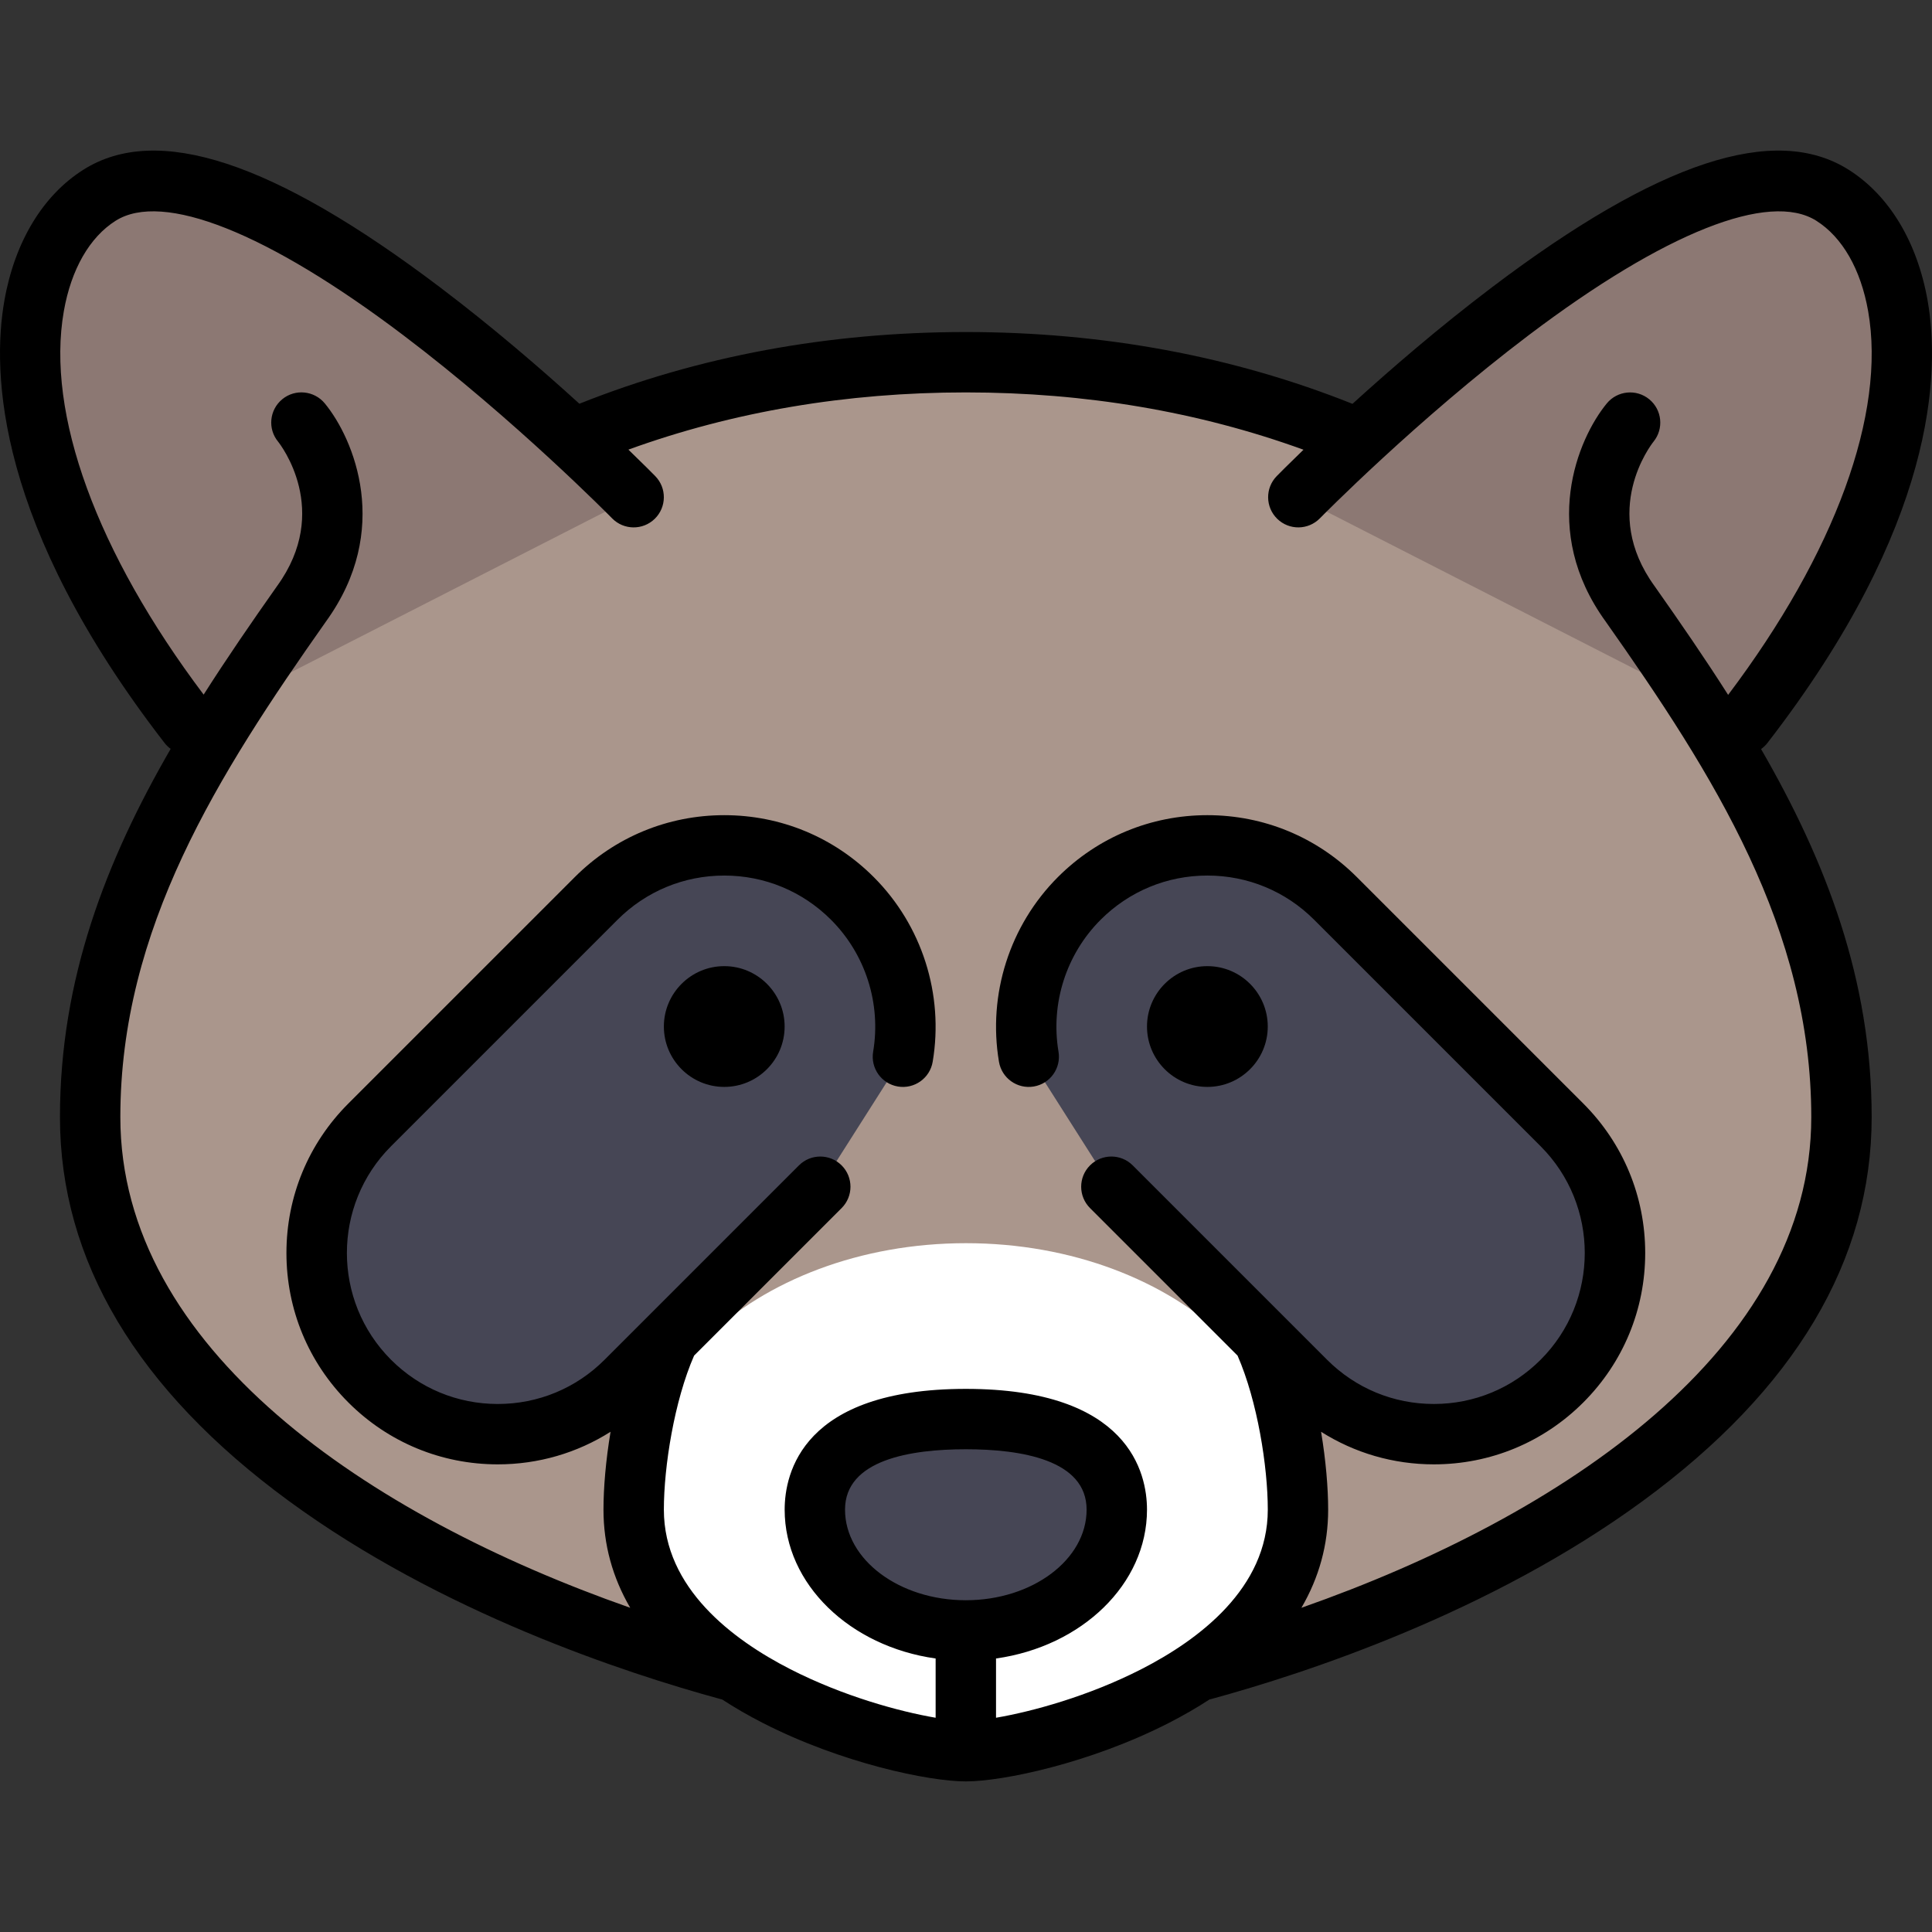
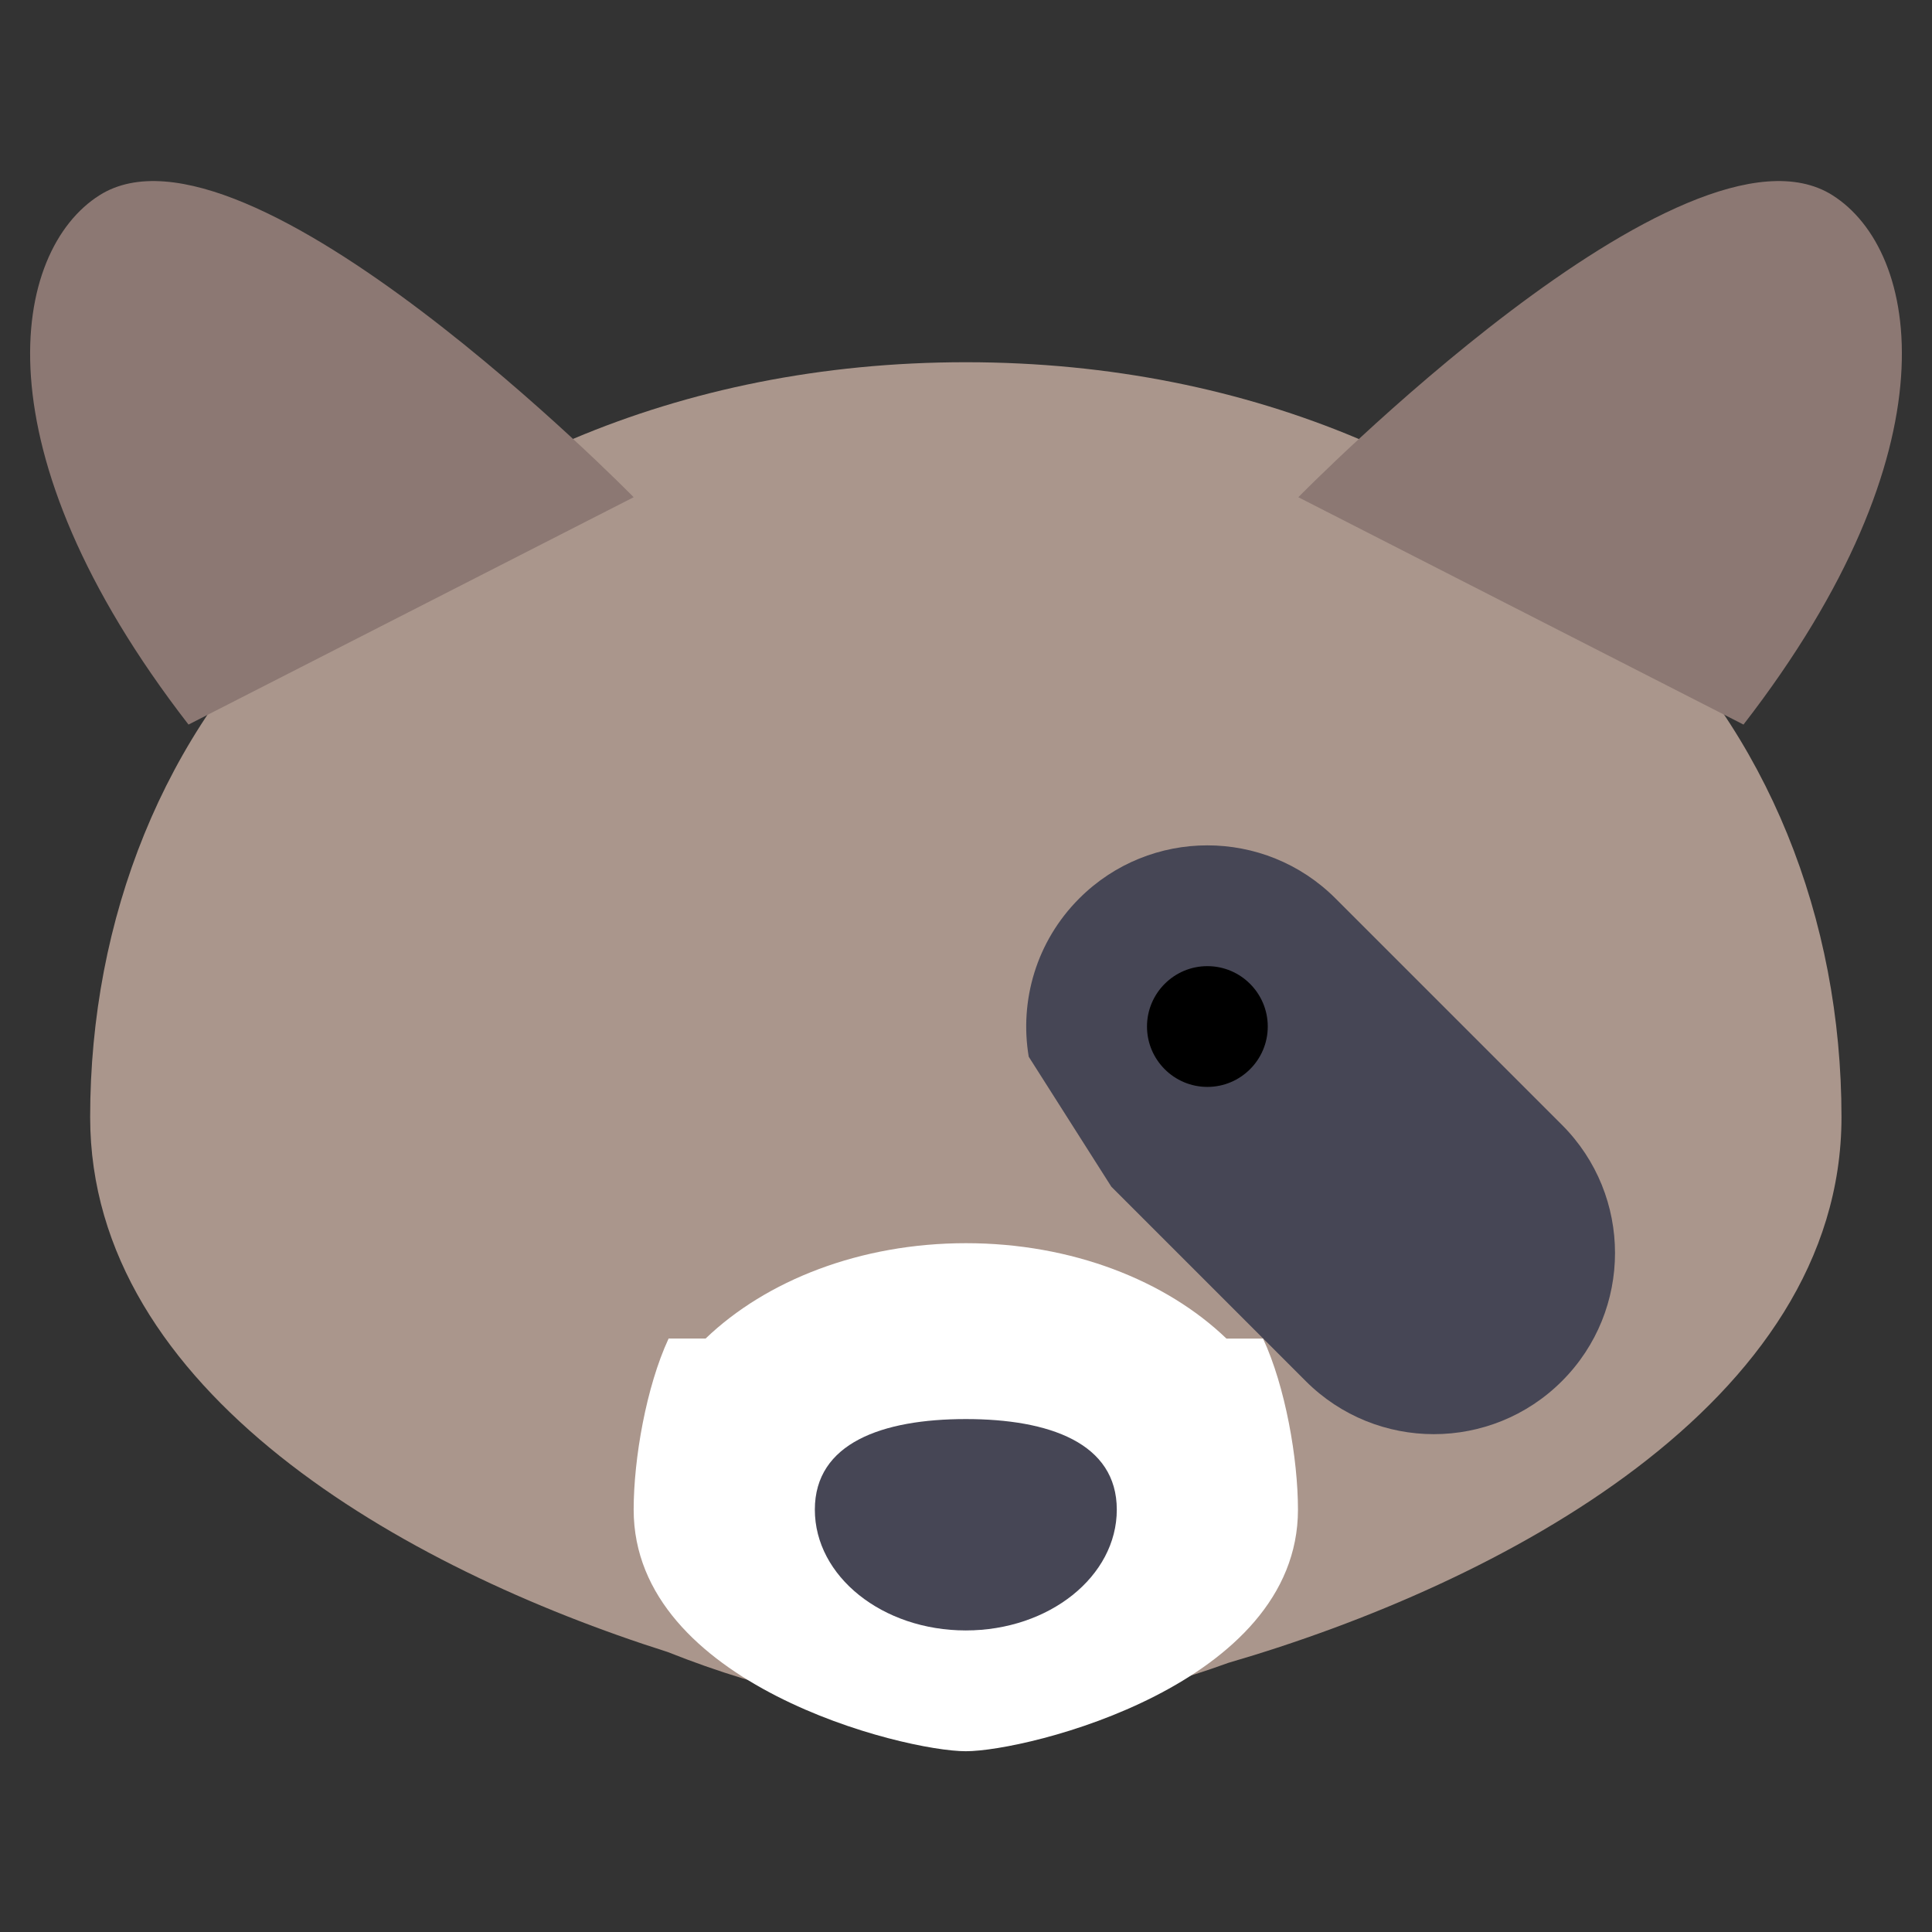
<svg xmlns="http://www.w3.org/2000/svg" height="800px" width="800px" version="1.1" id="Layer_1" viewBox="0 0 512.001 512.001" xml:space="preserve">
  <rect x="0" y="0" width="512.001" height="512.001" fill="#333333" stroke="none" />
  <path style="fill:#AA968C;" d="M431.998,160.011c-15.404-14.383-72.066-43.739-72.066-43.739  c-30.601-12.92-65.649-20.278-103.98-20.278c-38.352,0-73.418,7.366-104.03,20.299c0,0-56.623,29.343-72.016,43.718  c-36.375,33.968-56.014,83.356-56.014,136.036c0,72.736,82.981,119.528,153.063,141.757c26.331,10.494,53.186,16.285,78.046,16.285  c22.502,0,46.642-4.739,70.547-13.422c71.826-20.918,162.466-68.603,162.466-144.621  C488.013,243.367,468.375,193.977,431.998,160.011z" />
  <g>
    <path style="fill:#8C7873;" d="M167.929,131.767c0,0-102.569-104.694-141.565-80.02C3.206,66.399-6.773,118.728,49.958,192.02" />
    <path style="fill:#8C7873;" d="M344.072,131.767c0,0,102.569-104.694,141.565-80.02c23.158,14.651,33.138,66.981-23.594,140.273" />
  </g>
  <g>
-     <path style="fill:#464655;" d="M239.279,280.046c2.489-14.797-1.976-30.536-13.395-41.955c-18.75-18.75-49.15-18.75-67.9,0   l-60.016,60.015c-18.751,18.75-18.751,49.15,0,67.9s49.15,18.75,67.9,0l51.513-51.513" />
    <path style="fill:#464655;" d="M272.625,280.046c-2.489-14.797,1.975-30.536,13.394-41.955c18.75-18.75,49.15-18.75,67.9,0   l60.016,60.015c18.75,18.75,18.75,49.15,0,67.9c-18.751,18.75-49.15,18.75-67.9,0l-51.514-51.513" />
  </g>
  <path style="fill:#FFFFFF;" d="M334.722,354.744l-9.699-0.001c-16.014-15.389-40.977-25.286-69.024-25.286  c-28.039,0-52.995,9.892-69.01,25.275l-9.802-0.002c-5.925,12.743-9.26,31.848-9.26,45.346c0,46.404,71.684,64.017,88.023,64.017  s88.023-17.612,88.023-64.017C343.975,386.581,340.643,367.482,334.722,354.744z" />
  <path style="fill:#464655;" d="M295.962,400.074c0,17.677-17.913,32.009-40.01,32.009s-40.01-14.331-40.01-32.009  c0-17.677,17.913-24.006,40.01-24.006S295.962,382.397,295.962,400.074z" />
-   <path d="M191.934,288.043c-8.824,0-16.002-7.179-16.002-16.002s7.179-16.003,16.002-16.003c8.824,0,16.002,7.18,16.002,16.003  C207.938,280.865,200.759,288.043,191.934,288.043z" />
  <path d="M319.969,288.043c-8.824,0-16.002-7.179-16.002-16.002s7.179-16.003,16.002-16.003s16.002,7.18,16.002,16.003  S328.792,288.043,319.969,288.043z" />
-   <path d="M468.37,196.918c44.727-57.784,45.81-98.246,42.474-117.224c-2.737-15.575-10.17-27.9-20.929-34.709  c-19.551-12.371-50.467-2.186-94.511,31.139c-14.053,10.632-26.984,21.806-36.979,30.898  c-31.607-12.62-66.049-19.029-102.473-19.029c-36.399,0-70.818,6.4-102.406,19.002c-9.99-9.087-22.909-20.249-36.949-30.87  c-44.046-33.327-74.961-43.51-94.512-31.14C11.327,51.793,3.894,64.118,1.157,79.694c-3.335,18.979-2.252,59.441,42.474,117.224  c0.467,0.604,1.01,1.111,1.596,1.542c-17.144,29.651-29.337,61.041-29.337,97.588c0,37.999,20.395,72.216,60.616,101.699  c40.325,29.559,89.073,45.616,114.542,52.556c0.101,0.027,0.202,0.038,0.303,0.062c3.352,2.183,6.954,4.268,10.82,6.245  c20.895,10.68,44.028,15.483,53.78,15.483c9.753,0,32.886-4.804,53.78-15.483c3.866-1.976,7.468-4.062,10.82-6.245  c0.101-0.023,0.202-0.034,0.303-0.062c25.469-6.941,74.217-22.997,114.542-52.556c40.222-29.483,60.616-63.7,60.616-101.699  c0-36.526-12.18-67.901-29.309-97.539C467.318,198.068,467.884,197.544,468.37,196.918z M255.952,424.082  c-17.65,0-32.01-10.77-32.01-24.008c0-13.229,17.407-16.005,32.01-16.005c14.602,0,32.01,2.776,32.01,16.005  C287.961,413.313,273.602,424.082,255.952,424.082z M344.891,426.079c4.687-8.032,7.085-16.747,7.085-26.005  c0-5.771-0.609-13.045-1.877-20.64c8.863,5.614,19.14,8.635,29.886,8.635c14.961,0,29.027-5.826,39.607-16.406  c10.58-10.58,16.406-24.646,16.406-39.607c0-14.961-5.826-29.027-16.406-39.607l-60.016-60.016  c-10.58-10.58-24.646-16.406-39.607-16.406s-29.027,5.826-39.607,16.406c-12.789,12.789-18.63,31.085-15.626,48.94  c0.733,4.357,4.86,7.296,9.217,6.563c4.357-0.733,7.296-4.859,6.563-9.217c-2.147-12.762,2.025-25.835,11.162-34.971  c7.558-7.558,17.605-11.719,28.293-11.719s20.736,4.161,28.293,11.719l60.016,60.017c15.6,15.6,15.6,40.983,0,56.585  c-7.558,7.558-17.605,11.719-28.293,11.719c-10.688,0-20.736-4.161-28.293-11.719l-51.513-51.513c-3.124-3.125-8.19-3.125-11.314,0  c-3.125,3.124-3.125,8.19,0,11.314l39.099,39.1c5.257,12.002,8.012,29.427,8.012,40.825c0,20.788-18.23,34.469-33.525,42.285  c-13.988,7.15-28.883,11.215-38.497,12.861v-15.703c22.677-3.185,40.01-19.655,40.01-39.443c0-9.624-4.678-32.007-48.011-32.007  s-48.011,22.383-48.011,32.007c0,19.789,17.334,36.258,40.01,39.443v15.703c-9.614-1.646-24.509-5.711-38.497-12.861  c-15.293-7.817-33.525-21.498-33.525-42.285c0-11.398,2.755-28.821,8.013-40.826l39.098-39.098c3.125-3.124,3.125-8.19,0-11.314  c-3.124-3.125-8.19-3.125-11.314,0l-51.513,51.513c-7.558,7.558-17.605,11.719-28.293,11.719s-20.736-4.161-28.293-11.719  c-15.6-15.601-15.6-40.984,0-56.585l60.016-60.017c7.558-7.558,17.605-11.719,28.293-11.719s20.736,4.161,28.293,11.719  c9.136,9.137,13.309,22.21,11.162,34.971c-0.733,4.357,2.205,8.484,6.563,9.217c4.357,0.734,8.484-2.205,9.217-6.563  c3.003-17.855-2.838-36.151-15.627-48.94c-10.58-10.58-24.646-16.406-39.607-16.406c-14.961,0-29.027,5.826-39.607,16.406  L92.314,292.45c-10.58,10.58-16.406,24.646-16.406,39.607c0,14.961,5.826,29.027,16.406,39.607  c10.58,10.581,24.646,16.406,39.607,16.406c10.747,0,21.024-3.021,29.885-8.635c-1.268,7.595-1.877,14.868-1.877,20.64  c0,9.258,2.397,17.973,7.085,26.005C97.41,401.674,31.892,357.31,31.892,296.047c0-49.886,25.787-90.614,54.522-131.383  c17.464-24.12,7.426-48.318-0.329-57.748c-2.805-3.412-7.865-3.925-11.278-1.119c-3.413,2.806-3.921,7.828-1.115,11.241  c0.589,0.736,14.253,18.266-0.263,38.274c-0.021,0.03-0.042,0.059-0.063,0.089c-6.706,9.514-13.258,19.033-19.398,28.68  c-28.333-37.602-41.82-74.485-37.052-101.618c1.948-11.081,6.822-19.589,13.725-23.957c12.497-7.907,40.261,3.131,76.174,30.281  c29.713,22.463,55.145,48.32,55.398,48.578c3.092,3.155,8.157,3.207,11.314,0.115c3.155-3.092,3.207-8.157,0.115-11.313  c-0.322-0.329-2.874-2.924-7.11-7.012c27.75-10.065,57.767-15.162,89.418-15.162c31.677,0,61.718,5.106,89.487,15.188  c-4.218,4.072-6.762,6.659-7.083,6.986c-3.092,3.156-3.04,8.221,0.115,11.313c3.156,3.092,8.222,3.04,11.314-0.115  c0.253-0.258,25.685-26.115,55.398-48.578c35.914-27.15,63.678-38.188,76.174-30.281c6.903,4.367,11.777,12.876,13.725,23.957  c4.771,27.149-8.736,64.062-37.105,101.688c-6.153-9.672-12.72-19.215-19.442-28.75c-0.021-0.03-0.042-0.059-0.063-0.089  c-14.463-19.936-0.949-37.411-0.27-38.266c2.776-3.412,2.277-8.431-1.125-11.229c-3.413-2.806-8.455-2.313-11.261,1.099  c-7.754,9.43-17.793,33.628-0.329,57.748c28.735,40.767,54.522,81.497,54.522,131.383  C480.013,357.31,414.493,401.674,344.891,426.079z" />
</svg>